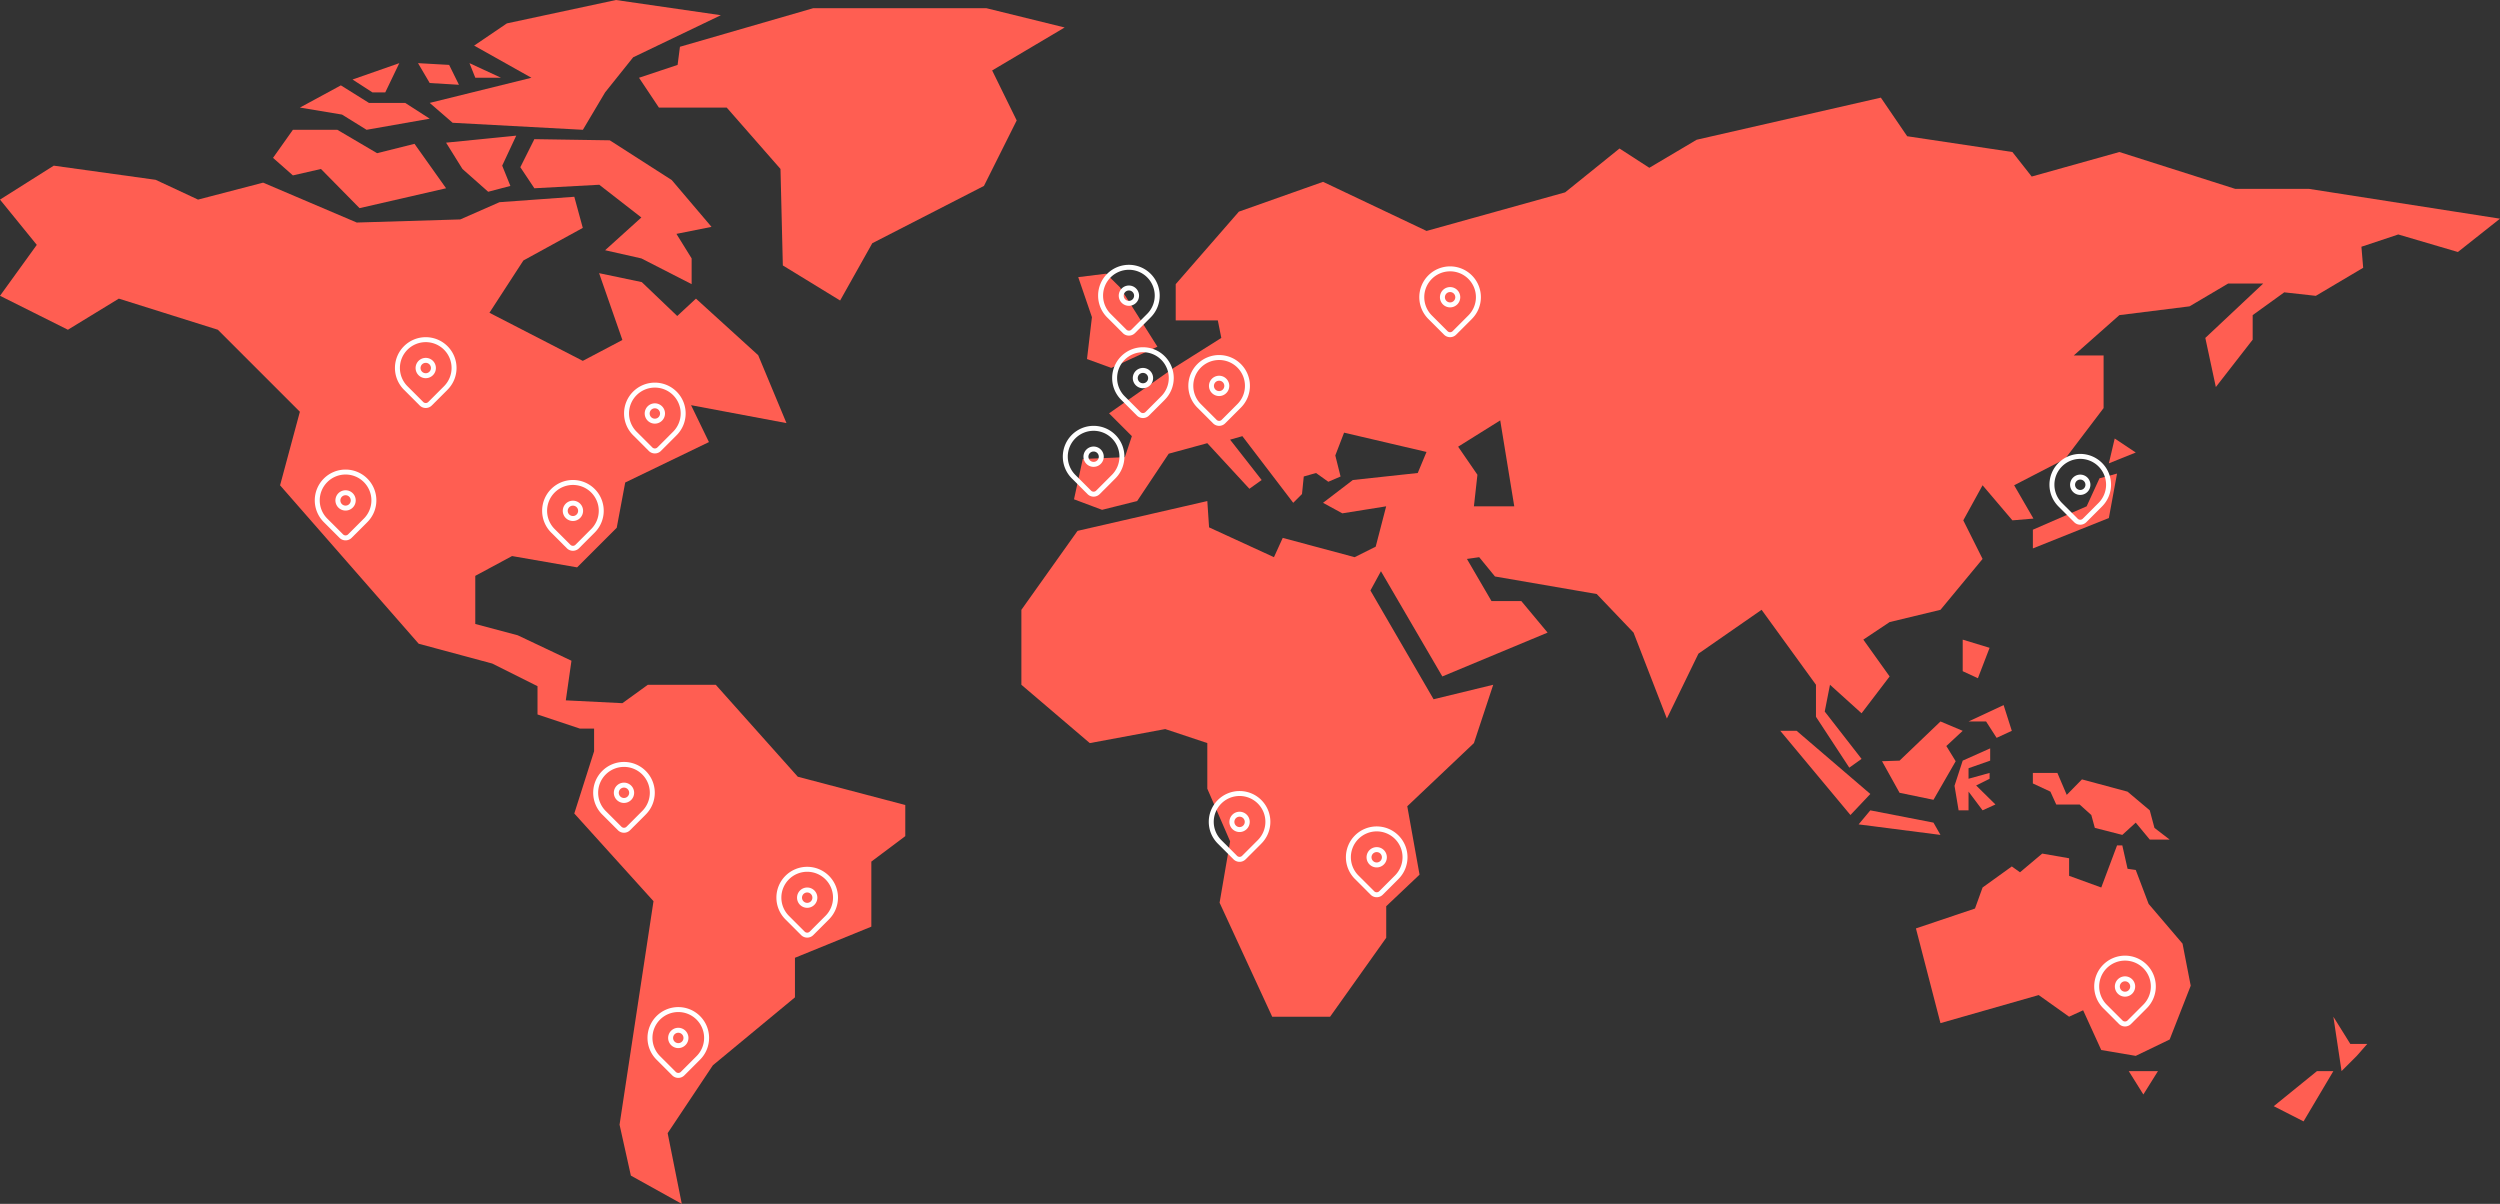
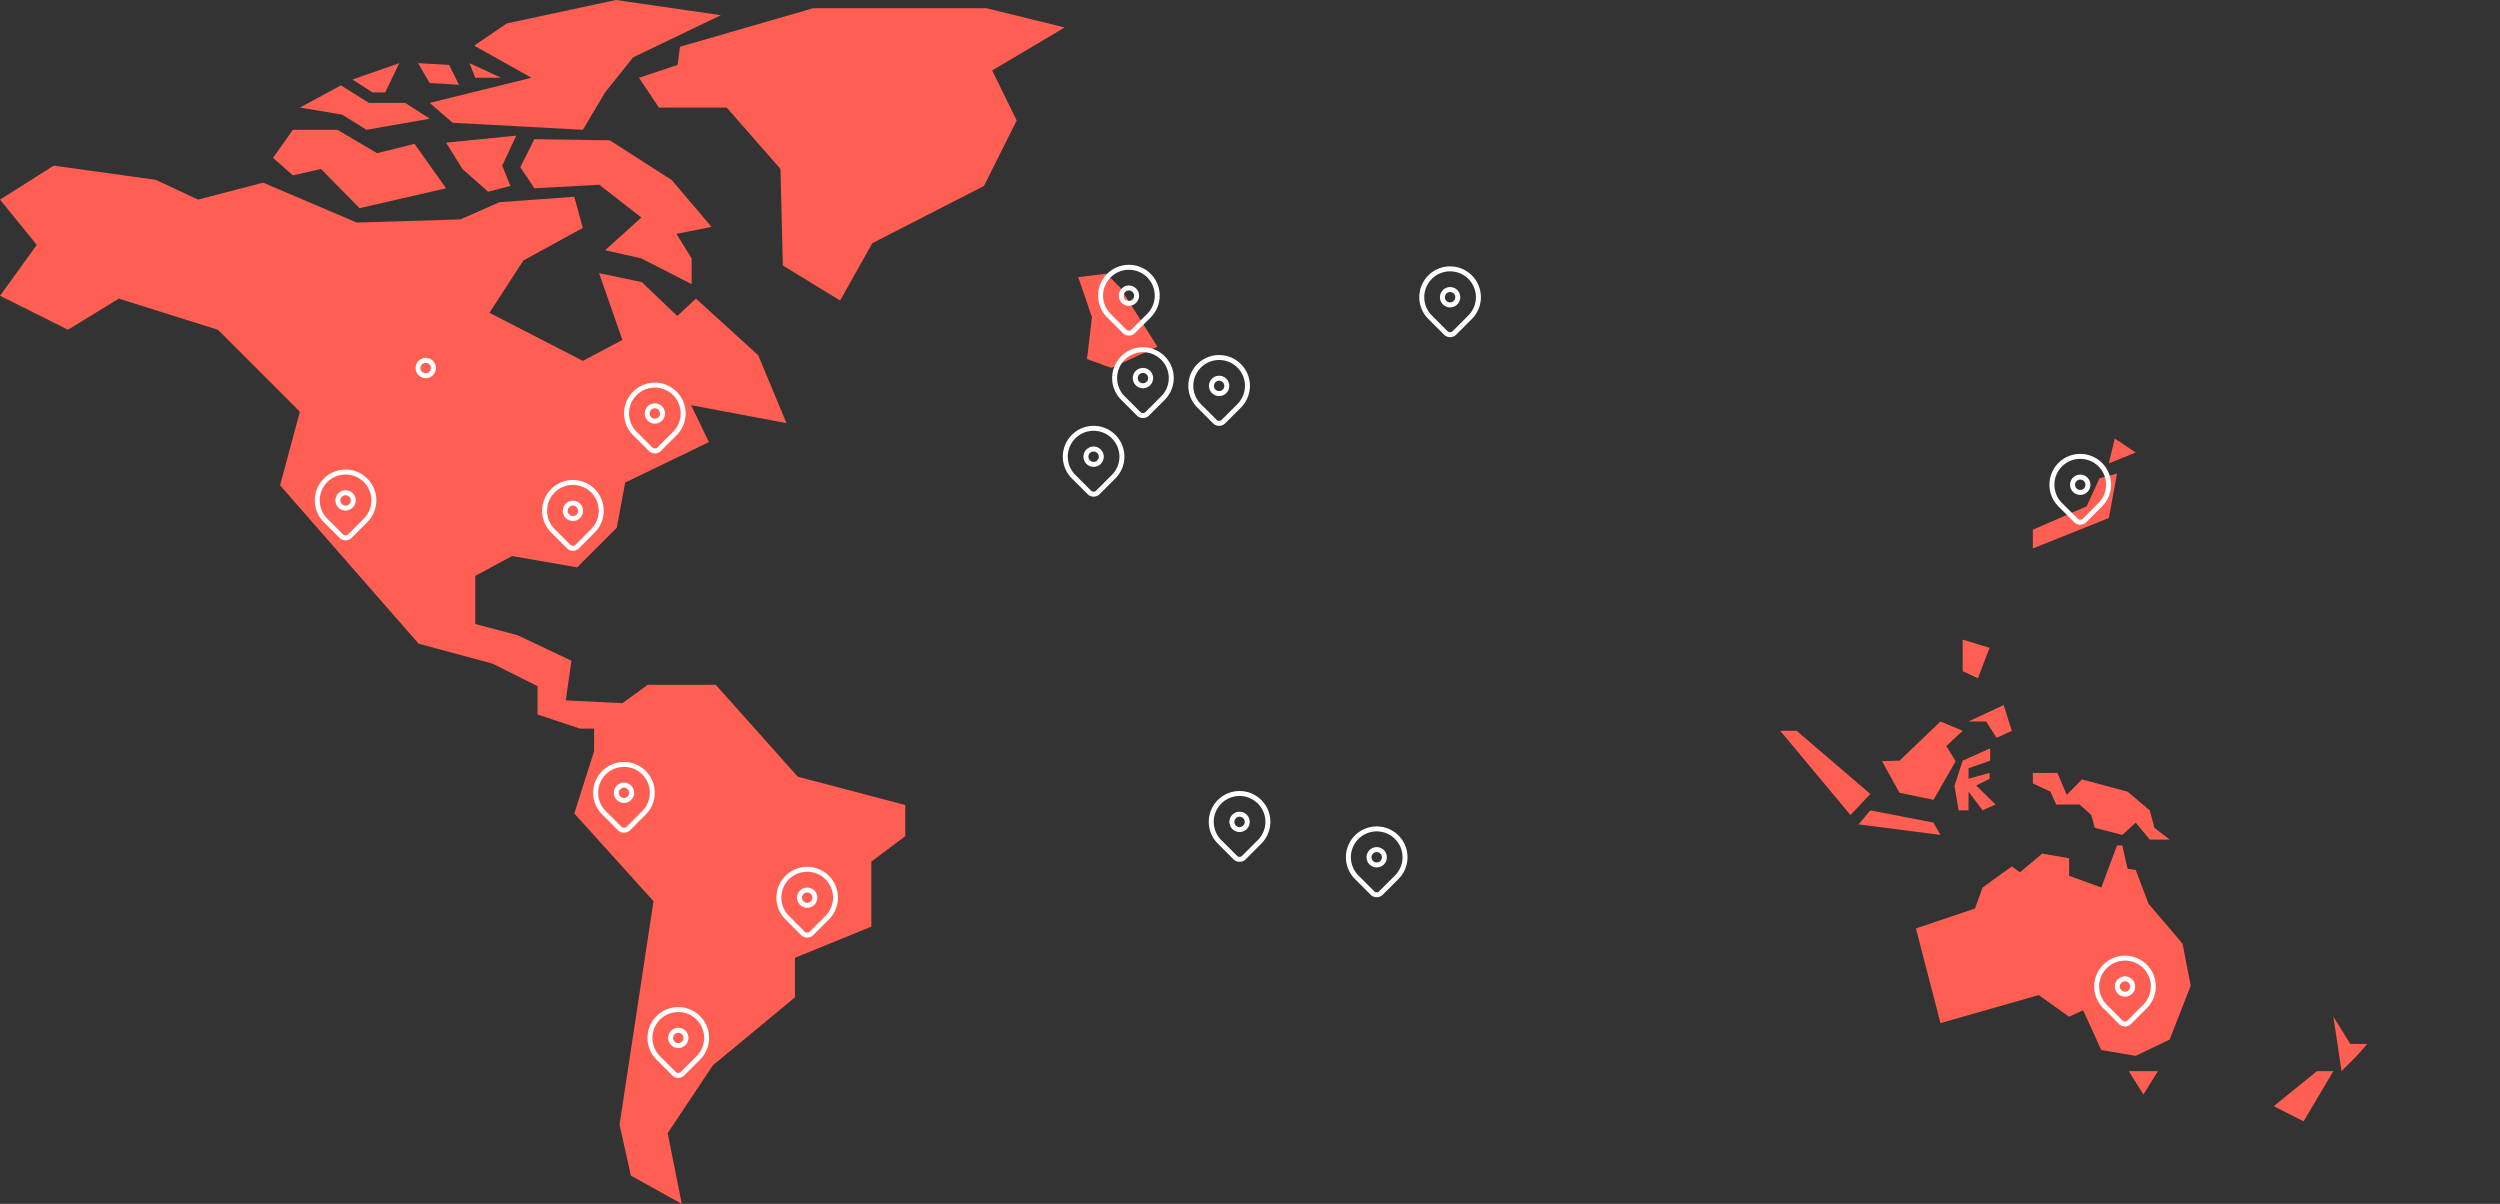
<svg xmlns="http://www.w3.org/2000/svg" width="692.736" height="333.593" viewBox="0 0 692.736 333.593">
  <rect x="0" y="0" width="692.736" height="333.593" fill="#333333" stroke="none" />
  <defs>
    <style>.a{fill:#ff5e52;}.b{fill:#fff;}</style>
  </defs>
  <g transform="translate(-323.139 -3110.651)">
    <g transform="translate(323.139 3110.651)">
      <path class="a" d="M-1408.93,79.25h-18.814l-7.055,5.1-15.678-.784,1.568-10.975-14.894-7.055-11.759-3.136V49.069l10.191-5.487,18.03,3.136,10.975-10.975,2.352-12.542,23.2-11.2-4.953-10.224,26.439,4.965-7.839-18.814-17.246-15.678-5.189,4.813-9.82-9.389-11.832-2.48,6.459,18.516-10.975,5.785-25.869-13.326,9.407-14.487,16.462-9.031-2.352-8.623-20.727,1.5-10.864,4.776-28.691.862-25.947-11.053-18.03,4.7-11.759-5.487-28.221-3.919-14.894,9.407,10.191,12.542-10.191,14.11,18.814,9.407,14.11-8.623,27.437,8.623L-1524.164,3.6l-5.487,20.382,38.411,43.9,20.382,5.487,12.542,6.271v7.839l11.759,3.92h3.919v6.271l-5.487,17.246,21.949,24.3-9.407,61.928,3.136,14.11,14.11,7.839-3.919-19.6,12.542-18.814,22.733-18.814V154.9l21.165-8.623v-18.03l9.407-7.055v-8.623l-29.788-7.839Z" transform="translate(1607.258 110.497)" />
      <path class="a" d="M-1446.543-73.1l10.693,10.854,23.977-5.508-8.748-12.313-10.369,2.592-11.016-6.48h-12.312l-5.508,7.776,5.508,4.86Z" transform="translate(1535.48 119.923)" />
      <path class="a" d="M-1366.375-78.856l4.536,7.29,7.128,6.318,6.156-1.62-2.268-5.618,3.888-8.315Z" transform="translate(1489.981 118.386)" />
      <path class="a" d="M-1284.319-67.565l-17.173-11.016-20.9-.324-3.888,7.776,3.888,5.832,17.983-.972,11.665,9.072-10.044,9.072,10.044,2.268,13.932,7.128v-7.128l-4.212-6.8,9.72-1.944Z" transform="translate(1470.46 117.463)" />
      <path class="a" d="M-1426.836-95.639l17.5-3.078-6.8-4.374h-10.044l-7.776-4.86L-1445.3-101.8l11.665,1.944Z" transform="translate(1528.409 131.605)" />
      <path class="a" d="M-1407.818-111.849l3.888-8.1-12.961,4.536,5.508,3.564Z" transform="translate(1514.575 137.446)" />
      <path class="a" d="M-1375.216-125.533l6.355,5.508,36.091,1.944,6.156-10.368,7.776-9.72,24.3-11.664-29.08-4.212-30.214,6.48-9.072,6.156,15.876,8.91Z" transform="translate(1494.285 154.047)" />
      <path class="a" d="M-1370.189-113.955l-2.718-5.508-8.623-.486,3.24,5.508Z" transform="translate(1497.36 137.446)" />
      <path class="a" d="M-1345-115.9l-8.748-4.05,1.62,4.05Z" transform="translate(1483.833 137.446)" />
      <path class="a" d="M-1144.248-144.28l-21.709-5.346h-47.954l-36.938,10.692-.648,5.022-10.692,3.564,5.508,8.262h18.793l14.9,17.011.648,26.731,15.877,9.72,8.911-15.877,30.943-15.877,9.072-18.145-6.8-13.852Z" transform="translate(1439.257 151.895)" />
-       <path class="a" d="M-698.97-76.049h-20.413L-751.46-86.255l-24.3,6.8-5.346-6.8-29.161-4.374-7.29-10.693-51.033,11.665-13.122,7.776-8.262-5.346-15.067,12.151-38.4,10.692-28.675-13.608-23.329,8.262-17.5,20.089V-39.6h11.664l.972,4.86-13.123,8.263-17.982,12.637,6.318,6.318-1.944,5.832L-1038.7-1.2l-2.43,11.178,7.776,2.916,9.72-2.43,8.748-13.123,10.692-2.916,11.665,12.637,3.4-2.43-8.748-11.179,3.4-.972,14.095,18.469,2.43-2.43.486-4.86,3.4-.972,3.4,2.43,3.4-1.458-1.458-5.832,2.43-6.318,22.843,5.346-2.43,5.832-17.983,1.944-8.262,6.318,5.346,2.916,12.151-1.944L-957.533,23.1l-5.832,2.916-19.927-5.346-2.43,5.346-17.982-8.263-.486-7.29-35.965,8.262L-1055.709,40.6V61.369l18.955,16.164,20.9-3.888,11.664,3.888V90.17l6.318,14.581-2.916,17.011,14.58,31.591h16.039l15.553-21.871v-8.748l9.234-8.748-3.4-18.955,18.469-17.5,5.346-16.164-16.525,4.014-17.5-30.134,2.916-5.346,17.01,29.161L-909.9,46.914l-7.29-8.748h-8.263l-6.8-11.664,3.4-.486,4.374,5.346,28.189,4.86,10.206,10.692,9.234,23.815,8.748-17.983,17.5-12.151,15.067,20.773v8.874l9.234,14.094,3.4-2.43-10.206-13.122,1.458-7.416,8.748,7.9,7.776-10.206-7.29-10.206,7.29-4.86,14.095-3.4L-789.369,26.5l-5.346-10.693,5.346-9.72,8.262,9.72,5.832-.486-5.346-9.234,14.095-7.29L-755.834-15.3v-14.58H-764.1l12.637-11.179,19.441-2.43,10.692-6.318h9.72l-16.039,15.066,2.916,13.609,10.206-13.123v-6.8l8.749-6.318,8.748.972,13.122-7.777-.486-5.832,10.206-3.4,16.525,4.86,11.665-9.234Zm-231.346,87.97.972-8.748L-934.69-4.6l11.665-7.29,3.888,23.815Z" transform="translate(1338.73 128.377)" />
      <path class="a" d="M-466.853,82.742l-1.62,6.885,7.452-3Z" transform="translate(1052.827 38.763)" />
-       <path class="a" d="M-494.612,110.757l-14.9,6.48v5.184L-488.456,114l2.268-12.313-4.86,1.3Z" transform="translate(1072.809 29.541)" />
+       <path class="a" d="M-494.612,110.757l-14.9,6.48v5.184L-488.456,114l2.268-12.313-4.86,1.3" transform="translate(1072.809 29.541)" />
      <path class="a" d="M-641.371,240.6h-4.536l19.441,23.329,5.508-5.832Z" transform="translate(1139.213 -38.092)" />
      <path class="a" d="M-582.864,286.941l-17.5-3.4-3.24,3.888,22.681,2.916Z" transform="translate(1118.616 -58.997)" />
      <path class="a" d="M-586.112,246.4l-4.86.162,4.86,8.748,9.4,1.944,6.156-10.692-2.592-4.212,4.536-4.212-6.156-2.592Z" transform="translate(1112.467 -35.633)" />
      <path class="a" d="M-547.4,200.1l4.212,1.944,3.24-8.424-7.452-2.268Z" transform="translate(1091.255 -14.113)" />
      <path class="a" d="M-539.385,231.245l2.916,4.536,4.212-1.944-2.268-7.128-9.72,4.536Z" transform="translate(1089.718 -31.329)" />
      <path class="a" d="M-551.823,260.441l1.134,6.8h2.754v-5.184l3.888,5.184,3.564-1.62-5.346-5.265,3.726-1.863v-1.62l-5.832,1.62v-2.916l5.994-2.106v-3.4l-7.614,3.4Z" transform="translate(1093.407 -42.704)" />
      <path class="a" d="M-509.517,266.249l4.86,2.268,1.62,3.564h6.48l3.24,2.916.972,3.564,7.614,1.944,3.726-3.4,3.888,4.7h5.508l-4.212-3.24-1.3-4.86-6.156-5.184-12.637-3.4-4.212,4.293-2.592-6.075h-6.8Z" transform="translate(1072.809 -49.159)" />
      <path class="a" d="M-508.182,318.682l-3.564-9.4-2.268-.324-1.458-6.48h-1.458l-4.374,11.664-8.91-3.24v-4.86l-7.452-1.3-6.156,5.184-2.268-1.62-8.1,5.832-2.106,5.832-16.363,5.508,6.8,26.245,27.217-7.776,8.424,5.994,3.888-1.782,5.022,11.016,9.558,1.62,9.4-4.536,5.832-14.9-2.268-11.665Z" transform="translate(1103.552 -68.22)" />
      <path class="a" d="M-453.689,430.829l4.05-6.48h-8.1Z" transform="translate(1047.601 -127.552)" />
      <path class="a" d="M-379.441,434.069l8.262,4.212,8.262-13.933h-4.536Z" transform="translate(1009.481 -127.552)" />
      <path class="a" d="M-347.238,394.987l2.268,15.067,4.212-4.212,2.916-3.321h-4.7Z" transform="translate(993.802 -113.257)" />
      <path class="a" d="M310.316,78.6l10.4,16.467-12.779,5.879L301.2,98.488l1.369-11.6-3.8-11.094,7.73-.96Z" transform="translate(0 1)" />
    </g>
    <g transform="translate(538.255 3350.841)">
      <g transform="translate(0 0)">
        <path class="b" d="M58.662,66.075a2.358,2.358,0,0,1-1.673-.691l-4.361-4.361a8.533,8.533,0,1,1,12.067,0l-4.36,4.361h0A2.361,2.361,0,0,1,58.662,66.075ZM59.849,64.9h0ZM58.662,47.831A7.158,7.158,0,0,0,53.6,60.05l4.361,4.361a.993.993,0,0,0,1.4,0l4.36-4.361a7.158,7.158,0,0,0-5.062-12.22Z" transform="translate(-50.107 -46.456)" />
      </g>
      <g transform="translate(5.741 5.735)">
        <path class="b" d="M69.626,68.771a2.813,2.813,0,1,1,2.814-2.813A2.817,2.817,0,0,1,69.626,68.771Zm0-4.252a1.439,1.439,0,1,0,1.439,1.439A1.441,1.441,0,0,0,69.626,64.519Z" transform="translate(-66.813 -63.144)" />
      </g>
    </g>
    <g transform="translate(502.535 3389.71)">
      <g transform="translate(0 0)">
        <path class="b" d="M58.662,66.075a2.358,2.358,0,0,1-1.673-.691l-4.361-4.361a8.533,8.533,0,1,1,12.067,0l-4.36,4.361h0A2.361,2.361,0,0,1,58.662,66.075ZM59.849,64.9h0ZM58.662,47.831A7.158,7.158,0,0,0,53.6,60.05l4.361,4.361a.993.993,0,0,0,1.4,0l4.36-4.361a7.158,7.158,0,0,0-5.062-12.22Z" transform="translate(-50.107 -46.456)" />
      </g>
      <g transform="translate(5.741 5.735)">
        <path class="b" d="M69.626,68.771a2.813,2.813,0,1,1,2.814-2.813A2.817,2.817,0,0,1,69.626,68.771Zm0-4.252a1.439,1.439,0,1,0,1.439,1.439A1.441,1.441,0,0,0,69.626,64.519Z" transform="translate(-66.813 -63.144)" />
      </g>
    </g>
    <g transform="translate(487.488 3321.781)">
      <g transform="translate(0 0)">
        <path class="b" d="M58.662,66.075a2.358,2.358,0,0,1-1.673-.691l-4.361-4.361a8.533,8.533,0,1,1,12.067,0l-4.36,4.361h0A2.361,2.361,0,0,1,58.662,66.075ZM59.849,64.9h0ZM58.662,47.831A7.158,7.158,0,0,0,53.6,60.05l4.361,4.361a.993.993,0,0,0,1.4,0l4.36-4.361a7.158,7.158,0,0,0-5.062-12.22Z" transform="translate(-50.107 -46.456)" />
      </g>
      <g transform="translate(5.741 5.735)">
        <path class="b" d="M69.626,68.771a2.813,2.813,0,1,1,2.814-2.813A2.817,2.817,0,0,1,69.626,68.771Zm0-4.252a1.439,1.439,0,1,0,1.439,1.439A1.441,1.441,0,0,0,69.626,64.519Z" transform="translate(-66.813 -63.144)" />
      </g>
    </g>
    <g transform="translate(696.062 3339.65)">
      <g transform="translate(0 0)">
        <path class="b" d="M58.662,66.075a2.358,2.358,0,0,1-1.673-.691l-4.361-4.361a8.533,8.533,0,1,1,12.067,0l-4.36,4.361h0A2.361,2.361,0,0,1,58.662,66.075ZM59.849,64.9h0ZM58.662,47.831A7.158,7.158,0,0,0,53.6,60.05l4.361,4.361a.993.993,0,0,0,1.4,0l4.36-4.361a7.158,7.158,0,0,0-5.062-12.22Z" transform="translate(-50.107 -46.456)" />
      </g>
      <g transform="translate(5.741 5.735)">
        <path class="b" d="M69.626,68.771a2.813,2.813,0,1,1,2.814-2.813A2.817,2.817,0,0,1,69.626,68.771Zm0-4.252a1.439,1.439,0,1,0,1.439,1.439A1.441,1.441,0,0,0,69.626,64.519Z" transform="translate(-66.813 -63.144)" />
      </g>
    </g>
    <g transform="translate(903.414 3375.457)">
      <g transform="translate(0 0)">
        <path class="b" d="M58.662,66.075a2.358,2.358,0,0,1-1.673-.691l-4.361-4.361a8.533,8.533,0,1,1,12.067,0l-4.36,4.361h0A2.361,2.361,0,0,1,58.662,66.075ZM59.849,64.9h0ZM58.662,47.831A7.158,7.158,0,0,0,53.6,60.05l4.361,4.361a.993.993,0,0,0,1.4,0l4.36-4.361a7.158,7.158,0,0,0-5.062-12.22Z" transform="translate(-50.107 -46.456)" />
      </g>
      <g transform="translate(5.741 5.735)">
        <path class="b" d="M69.626,68.771a2.813,2.813,0,1,1,2.814-2.813A2.817,2.817,0,0,1,69.626,68.771Zm0-4.252a1.439,1.439,0,1,0,1.439,1.439A1.441,1.441,0,0,0,69.626,64.519Z" transform="translate(-66.813 -63.144)" />
      </g>
    </g>
    <g transform="translate(617.618 3228.65)">
      <g transform="translate(0 0)">
        <path class="b" d="M58.662,66.075a2.358,2.358,0,0,1-1.673-.691l-4.361-4.361a8.533,8.533,0,1,1,12.067,0l-4.36,4.361h0A2.361,2.361,0,0,1,58.662,66.075ZM59.849,64.9h0ZM58.662,47.831A7.158,7.158,0,0,0,53.6,60.05l4.361,4.361a.993.993,0,0,0,1.4,0l4.36-4.361a7.158,7.158,0,0,0-5.062-12.22Z" transform="translate(-50.107 -46.456)" />
      </g>
      <g transform="translate(5.741 5.735)">
        <path class="b" d="M69.626,68.771a2.813,2.813,0,1,1,2.814-2.813A2.817,2.817,0,0,1,69.626,68.771Zm0-4.252a1.439,1.439,0,1,0,1.439,1.439A1.441,1.441,0,0,0,69.626,64.519Z" transform="translate(-66.813 -63.144)" />
      </g>
    </g>
    <g transform="translate(652.398 3209.032)">
      <g transform="translate(0 0)">
        <path class="b" d="M58.662,66.075a2.358,2.358,0,0,1-1.673-.691l-4.361-4.361a8.533,8.533,0,1,1,12.067,0l-4.36,4.361h0A2.361,2.361,0,0,1,58.662,66.075ZM59.849,64.9h0ZM58.662,47.831A7.158,7.158,0,0,0,53.6,60.05l4.361,4.361a.993.993,0,0,0,1.4,0l4.36-4.361a7.158,7.158,0,0,0-5.062-12.22Z" transform="translate(-50.107 -46.456)" />
      </g>
      <g transform="translate(5.741 5.735)">
        <path class="b" d="M69.626,68.771a2.813,2.813,0,1,1,2.814-2.813A2.817,2.817,0,0,1,69.626,68.771Zm0-4.252a1.439,1.439,0,1,0,1.439,1.439A1.441,1.441,0,0,0,69.626,64.519Z" transform="translate(-66.813 -63.144)" />
      </g>
    </g>
    <g transform="translate(627.398 3184.032)">
      <g transform="translate(0 0)">
        <path class="b" d="M58.662,66.075a2.358,2.358,0,0,1-1.673-.691l-4.361-4.361a8.533,8.533,0,1,1,12.067,0l-4.36,4.361h0A2.361,2.361,0,0,1,58.662,66.075ZM59.849,64.9h0ZM58.662,47.831A7.158,7.158,0,0,0,53.6,60.05l4.361,4.361a.993.993,0,0,0,1.4,0l4.36-4.361a7.158,7.158,0,0,0-5.062-12.22Z" transform="translate(-50.107 -46.456)" />
      </g>
      <g transform="translate(5.741 5.735)">
        <path class="b" d="M69.626,68.771a2.813,2.813,0,1,1,2.814-2.813A2.817,2.817,0,0,1,69.626,68.771Zm0-4.252a1.439,1.439,0,1,0,1.439,1.439A1.441,1.441,0,0,0,69.626,64.519Z" transform="translate(-66.813 -63.144)" />
      </g>
    </g>
    <g transform="translate(631.29 3206.869)">
      <g transform="translate(0 0)">
        <path class="b" d="M58.662,66.075a2.358,2.358,0,0,1-1.673-.691l-4.361-4.361a8.533,8.533,0,1,1,12.067,0l-4.36,4.361h0A2.361,2.361,0,0,1,58.662,66.075ZM59.849,64.9h0ZM58.662,47.831A7.158,7.158,0,0,0,53.6,60.05l4.361,4.361a.993.993,0,0,0,1.4,0l4.36-4.361a7.158,7.158,0,0,0-5.062-12.22Z" transform="translate(-50.107 -46.456)" />
      </g>
      <g transform="translate(5.741 5.735)">
        <path class="b" d="M69.626,68.771a2.813,2.813,0,1,1,2.814-2.813A2.817,2.817,0,0,1,69.626,68.771Zm0-4.252a1.439,1.439,0,1,0,1.439,1.439A1.441,1.441,0,0,0,69.626,64.519Z" transform="translate(-66.813 -63.144)" />
      </g>
    </g>
    <g transform="translate(891.009 3236.428)">
      <g transform="translate(0 0)">
        <path class="b" d="M58.662,66.075a2.358,2.358,0,0,1-1.673-.691l-4.361-4.361a8.533,8.533,0,1,1,12.067,0l-4.36,4.361h0A2.361,2.361,0,0,1,58.662,66.075ZM59.849,64.9h0ZM58.662,47.831A7.158,7.158,0,0,0,53.6,60.05l4.361,4.361a.993.993,0,0,0,1.4,0l4.36-4.361a7.158,7.158,0,0,0-5.062-12.22Z" transform="translate(-50.107 -46.456)" />
      </g>
      <g transform="translate(5.741 5.735)">
        <path class="b" d="M69.626,68.771a2.813,2.813,0,1,1,2.814-2.813A2.817,2.817,0,0,1,69.626,68.771Zm0-4.252a1.439,1.439,0,1,0,1.439,1.439A1.441,1.441,0,0,0,69.626,64.519Z" transform="translate(-66.813 -63.144)" />
      </g>
    </g>
    <g transform="translate(410.34 3240.765)">
      <g transform="translate(0 0)">
        <path class="b" d="M58.662,66.075a2.358,2.358,0,0,1-1.673-.691l-4.361-4.361a8.533,8.533,0,1,1,12.067,0l-4.36,4.361h0A2.361,2.361,0,0,1,58.662,66.075ZM59.849,64.9h0ZM58.662,47.831A7.158,7.158,0,0,0,53.6,60.05l4.361,4.361a.993.993,0,0,0,1.4,0l4.36-4.361a7.158,7.158,0,0,0-5.062-12.22Z" transform="translate(-50.107 -46.456)" />
      </g>
      <g transform="translate(5.741 5.735)">
        <path class="b" d="M69.626,68.771a2.813,2.813,0,1,1,2.814-2.813A2.817,2.817,0,0,1,69.626,68.771Zm0-4.252a1.439,1.439,0,1,0,1.439,1.439A1.441,1.441,0,0,0,69.626,64.519Z" transform="translate(-66.813 -63.144)" />
      </g>
    </g>
    <g transform="translate(496.042 3216.678)">
      <g transform="translate(0 0)">
        <path class="b" d="M58.662,66.075a2.358,2.358,0,0,1-1.673-.691l-4.361-4.361a8.533,8.533,0,1,1,12.067,0l-4.36,4.361h0A2.361,2.361,0,0,1,58.662,66.075ZM59.849,64.9h0ZM58.662,47.831A7.158,7.158,0,0,0,53.6,60.05l4.361,4.361a.993.993,0,0,0,1.4,0l4.36-4.361a7.158,7.158,0,0,0-5.062-12.22Z" transform="translate(-50.107 -46.456)" />
      </g>
      <g transform="translate(5.741 5.735)">
        <path class="b" d="M69.626,68.771a2.813,2.813,0,1,1,2.814-2.813A2.817,2.817,0,0,1,69.626,68.771Zm0-4.252a1.439,1.439,0,1,0,1.439,1.439A1.441,1.441,0,0,0,69.626,64.519Z" transform="translate(-66.813 -63.144)" />
      </g>
    </g>
    <g transform="translate(473.341 3243.653)">
      <g transform="translate(0 0)">
        <path class="b" d="M58.662,66.075a2.358,2.358,0,0,1-1.673-.691l-4.361-4.361a8.533,8.533,0,1,1,12.067,0l-4.36,4.361h0A2.361,2.361,0,0,1,58.662,66.075ZM59.849,64.9h0ZM58.662,47.831A7.158,7.158,0,0,0,53.6,60.05l4.361,4.361a.993.993,0,0,0,1.4,0l4.36-4.361a7.158,7.158,0,0,0-5.062-12.22Z" transform="translate(-50.107 -46.456)" />
      </g>
      <g transform="translate(5.741 5.735)">
        <path class="b" d="M69.626,68.771a2.813,2.813,0,1,1,2.814-2.813A2.817,2.817,0,0,1,69.626,68.771Zm0-4.252a1.439,1.439,0,1,0,1.439,1.439A1.441,1.441,0,0,0,69.626,64.519Z" transform="translate(-66.813 -63.144)" />
      </g>
    </g>
    <g transform="translate(432.556 3204.082)">
      <g transform="translate(0 0)">
-         <path class="b" d="M58.662,66.075a2.358,2.358,0,0,1-1.673-.691l-4.361-4.361a8.533,8.533,0,1,1,12.067,0l-4.36,4.361h0A2.361,2.361,0,0,1,58.662,66.075ZM59.849,64.9h0ZM58.662,47.831A7.158,7.158,0,0,0,53.6,60.05l4.361,4.361a.993.993,0,0,0,1.4,0l4.36-4.361a7.158,7.158,0,0,0-5.062-12.22Z" transform="translate(-50.107 -46.456)" />
-       </g>
+         </g>
      <g transform="translate(5.741 5.735)">
        <path class="b" d="M69.626,68.771a2.813,2.813,0,1,1,2.814-2.813A2.817,2.817,0,0,1,69.626,68.771Zm0-4.252a1.439,1.439,0,1,0,1.439,1.439A1.441,1.441,0,0,0,69.626,64.519Z" transform="translate(-66.813 -63.144)" />
      </g>
    </g>
    <g transform="translate(658.062 3329.841)">
      <g transform="translate(0 0)">
        <path class="b" d="M58.662,66.075a2.358,2.358,0,0,1-1.673-.691l-4.361-4.361a8.533,8.533,0,1,1,12.067,0l-4.36,4.361h0A2.361,2.361,0,0,1,58.662,66.075ZM59.849,64.9h0ZM58.662,47.831A7.158,7.158,0,0,0,53.6,60.05l4.361,4.361a.993.993,0,0,0,1.4,0l4.36-4.361a7.158,7.158,0,0,0-5.062-12.22Z" transform="translate(-50.107 -46.456)" />
      </g>
      <g transform="translate(5.741 5.735)">
        <path class="b" d="M69.626,68.771a2.813,2.813,0,1,1,2.814-2.813A2.817,2.817,0,0,1,69.626,68.771Zm0-4.252a1.439,1.439,0,1,0,1.439,1.439A1.441,1.441,0,0,0,69.626,64.519Z" transform="translate(-66.813 -63.144)" />
      </g>
    </g>
    <g transform="translate(716.398 3184.463)">
      <g transform="translate(0 0)">
        <path class="b" d="M58.662,66.075a2.358,2.358,0,0,1-1.673-.691l-4.361-4.361a8.533,8.533,0,1,1,12.067,0l-4.36,4.361h0A2.361,2.361,0,0,1,58.662,66.075ZM59.849,64.9h0ZM58.662,47.831A7.158,7.158,0,0,0,53.6,60.05l4.361,4.361a.993.993,0,0,0,1.4,0l4.36-4.361a7.158,7.158,0,0,0-5.062-12.22Z" transform="translate(-50.107 -46.456)" />
      </g>
      <g transform="translate(5.741 5.735)">
        <path class="b" d="M69.626,68.771a2.813,2.813,0,1,1,2.814-2.813A2.817,2.817,0,0,1,69.626,68.771Zm0-4.252a1.439,1.439,0,1,0,1.439,1.439A1.441,1.441,0,0,0,69.626,64.519Z" transform="translate(-66.813 -63.144)" />
      </g>
    </g>
  </g>
</svg>